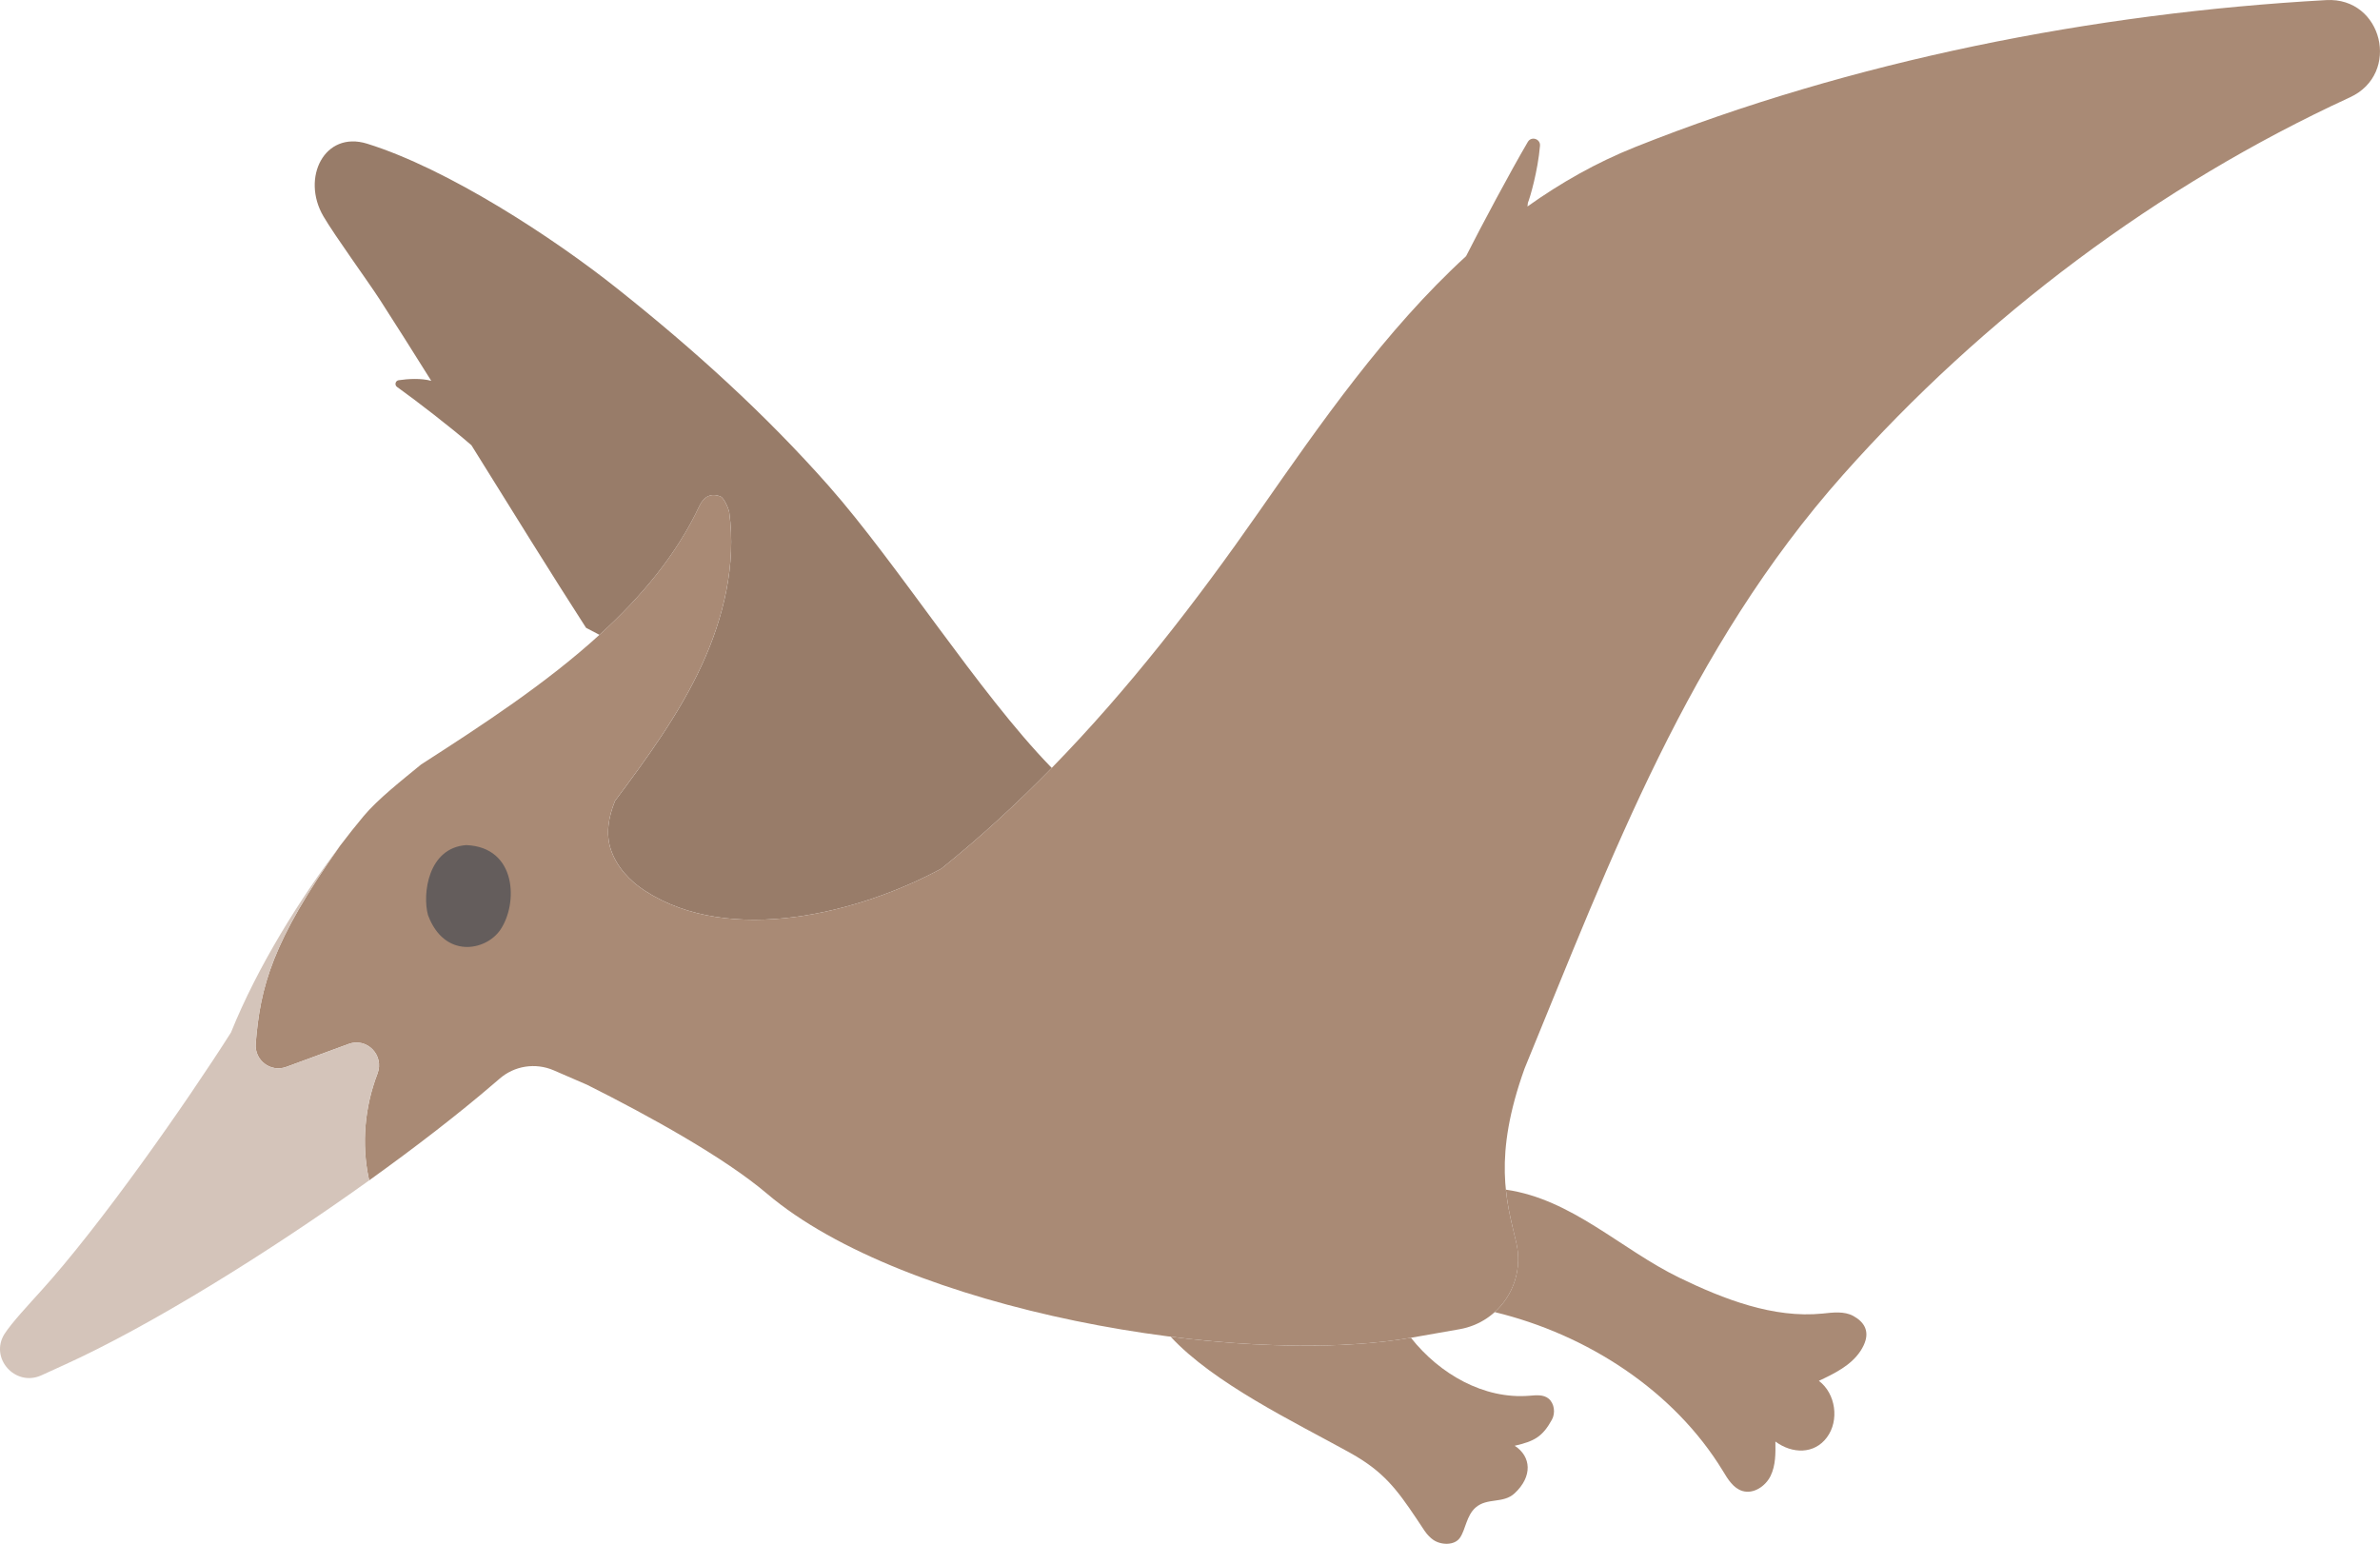
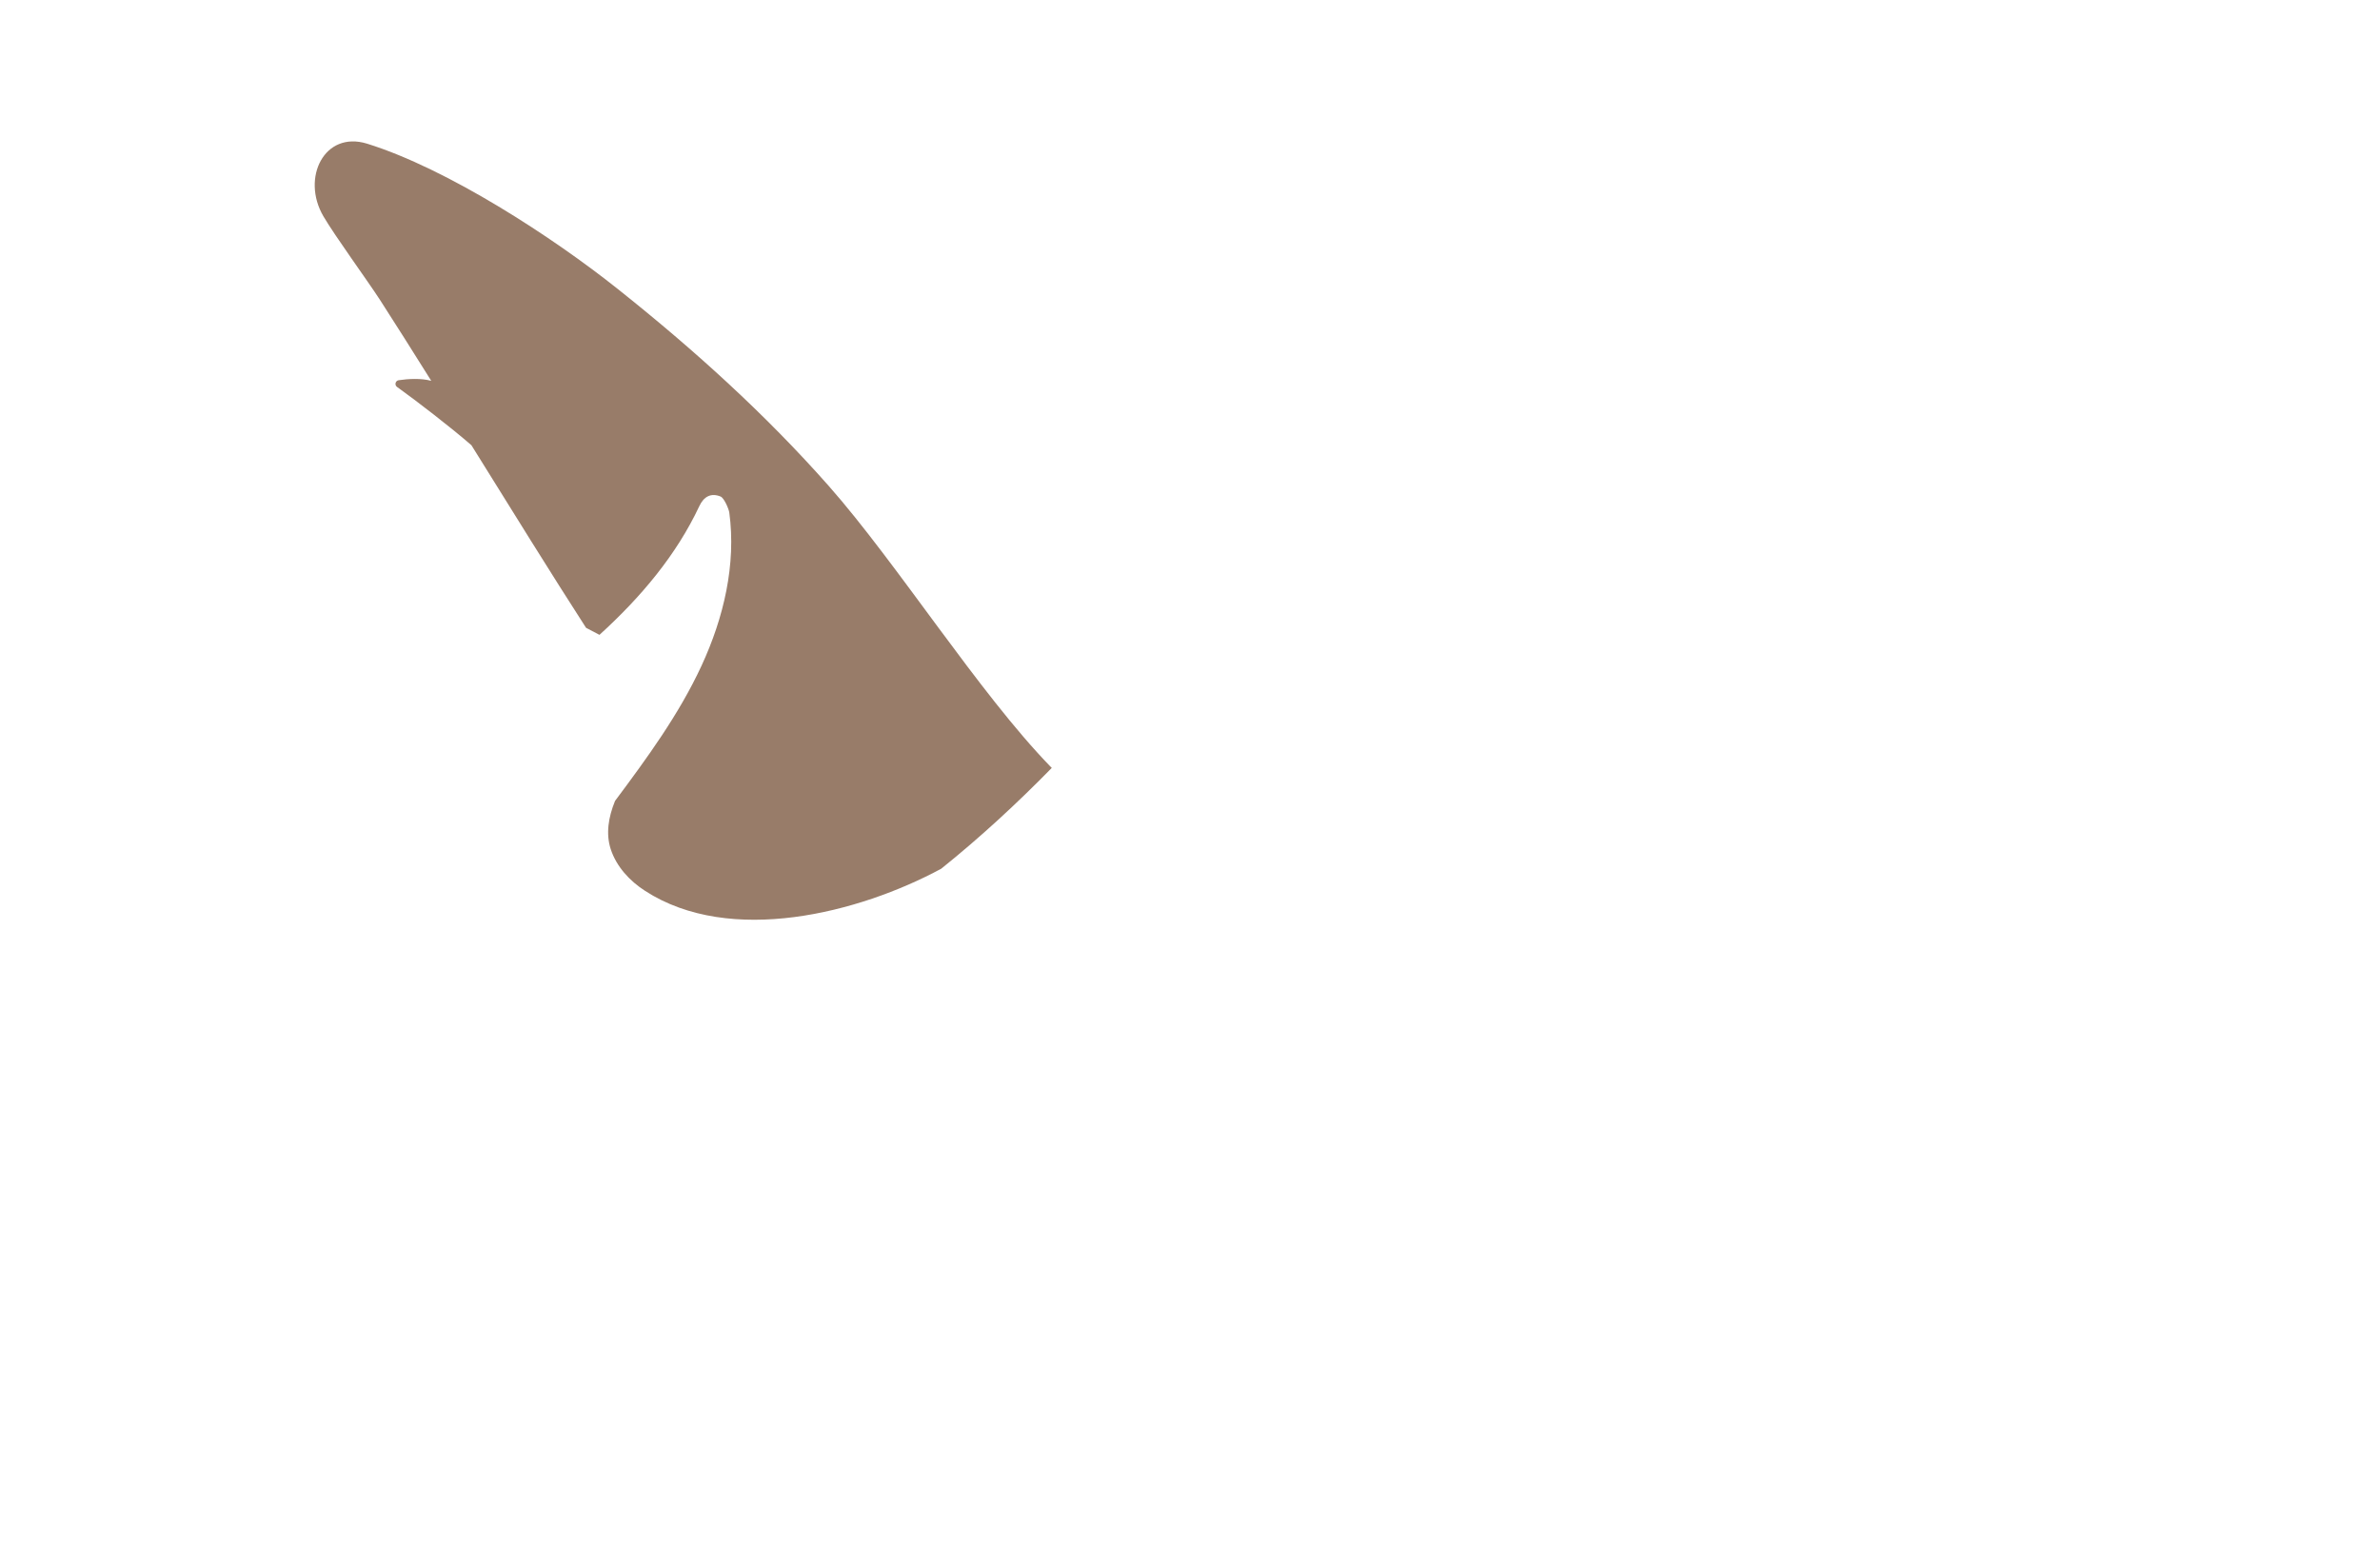
<svg xmlns="http://www.w3.org/2000/svg" id="b" width="219.998" height="142.717" viewBox="0 0 219.998 142.717">
  <defs>
    <style>.d{fill:#d4c4ba;}.e{fill:#a98a75;}.f{fill:#987c69;}.g{fill:#645d5c;}</style>
  </defs>
  <g id="c">
    <path class="f" d="M97.111,70.879c-6.63-6.83-14.18-18.79-20.5-25.95-5.9-6.68-12.51-12.65-19.49-18.2-5.98-4.77-15.73-11.13-23.2-13.45-3.93-1.21-6.1,3.16-4.03,6.71,1.11,1.89,4.06,5.92,5.25,7.76,1.437,2.23,3.041,4.771,4.723,7.457-.926-.253-2.131-.189-3.011-.057-.309.046-.404.444-.149.625,1.714,1.222,4.989,3.745,6.874,5.387,3.728,5.994,7.534,12.135,10.595,16.878l1.24.65c3.85-3.5,7.12-7.4,9.23-11.9.42-.9,1.09-1.24,1.96-.89.33.13.76,1.14.81,1.48.65,4.8-.52,9.74-2.56,14.15-2.08,4.5-5.03,8.53-8,12.51-.62,1.52-.86,3.04-.4,4.46.53,1.62,1.75,2.94,3.18,3.86,7.86,5.09,19.77,2.05,27.37-2.05,3.61-2.9,7-6.03,10.22-9.32l-.11-.11Z" />
-     <path class="e" d="M215.031.009c-21.47,1.19-43.84,5.59-63.87,13.58-3.615,1.441-6.908,3.322-9.968,5.499l.041-.343c.204-.491.924-2.969,1.117-5.268.054-.641-.798-.915-1.124-.36-1.616,2.755-4.223,7.638-5.71,10.565-7.487,6.866-13.464,15.487-19.157,23.646-5.81,8.33-12.05,16.4-19.14,23.66-3.22,3.29-6.61,6.42-10.22,9.32-7.6,4.1-19.51,7.14-27.37,2.05-1.43-.92-2.65-2.24-3.18-3.86-.46-1.42-.22-2.94.4-4.46,2.97-3.98,5.92-8.01,8-12.51,2.04-4.41,3.21-9.35,2.56-14.15-.05-.34-.48-1.35-.81-1.48-.87-.35-1.54-.01-1.96.89-2.11,4.5-5.38,8.4-9.23,11.9-4.95,4.51-10.85,8.36-16.48,11.98-1.8,1.48-4.02,3.22-5.32,4.78-.705.844-1.438,1.767-2.181,2.746-6.284,8.879-7.371,13.014-7.792,18.288-.122,1.531,1.377,2.68,2.819,2.149l5.766-2.122c1.706-.628,3.321,1.051,2.67,2.748-1.176,3.066-1.488,6.468-.805,9.683l.056.166c4.308-3.089,8.283-6.164,11.477-8.908l.55-.47c1.38-1.21,3.33-1.51,5.02-.78,0,0,2.87,1.25,3.07,1.33,5.83,2.92,12.75,6.76,16.64,10.07,12.69,10.79,43.48,16.14,59.64,13.3l4.38-.77c3.75-.66,6.12-4.35,5.23-8.05-.01-.02-.01-.03-.01-.05-.9-3.74-2.14-7.87.79-16.01,8.08-19.65,15.12-38.75,29.44-54.88,12.95-14.58,29.12-26.73,46.85-34.89,4.74-2.18,3.02-9.28-2.19-8.99Z" />
-     <path class="d" d="M34.892,99.258c.651-1.697-.964-3.376-2.67-2.748l-5.766,2.122c-1.442.531-2.941-.618-2.819-2.149.422-5.274,1.509-9.409,7.792-18.288-3.67,4.834-7.617,11.142-10.079,17.254h0c-4.1,6.46-12.08,17.87-17.65,23.99-.91,1.01-2.63,2.85-3.28,3.87-1.41,2.23.98,4.92,3.39,3.84l2.06-.94c7.953-3.596,18.903-10.384,28.273-17.102l-.056-.166c-.683-3.214-.371-6.617.805-9.683Z" />
-     <path class="e" d="M126.001,135.032c-.39-.257-.813-.511-1.278-.768-5.104-2.823-12.52-6.379-16.517-10.696,8.287,1.051,16.236,1.13,22.215.101,2.651,3.361,6.76,5.711,10.966,5.359.608-.051,1.291-.123,1.76.267.538.446.643,1.336.306,1.948-.885,1.605-1.65,1.995-3.441,2.41,1.537.993,1.667,2.833,0,4.389-1.06.99-2.532.382-3.609,1.319-.861.75-.922,2.045-1.459,2.809-.504.717-1.753.679-2.469.174-.205-.144-.522-.42-.806-.848-2.055-3.106-3.186-4.829-5.669-6.464Z" />
-     <path class="e" d="M172.441,123.918c.256-.914-.088-1.693-1.13-2.266-.85-.46-1.88-.32-2.84-.22-4.53.46-9.15-1.33-13.25-3.32-5.414-2.635-9.908-7.255-16.021-8.135.181,1.808.586,3.338.936,4.806.003.014.007.029.01.044.592,2.453-.252,4.905-1.981,6.47,8.505,2.055,16.565,7.235,21.105,14.705.45.75.95,1.57,1.79,1.83,1.02.31,2.14-.43,2.61-1.4s.46-2.09.44-3.17c1.57,1.16,3.6,1.18,4.76-.38,1.17-1.57.82-4.06-.74-5.23,1.44-.68,2.96-1.42,3.84-2.75.225-.342.383-.671.47-.984Z" />
-     <path class="g" d="M39.561,84.591c-.523-1.901-.023-6.217,3.541-6.465,4.695.187,4.795,5.429,3.143,7.836-1.352,1.971-5.182,2.679-6.684-1.371Z" />
  </g>
</svg>